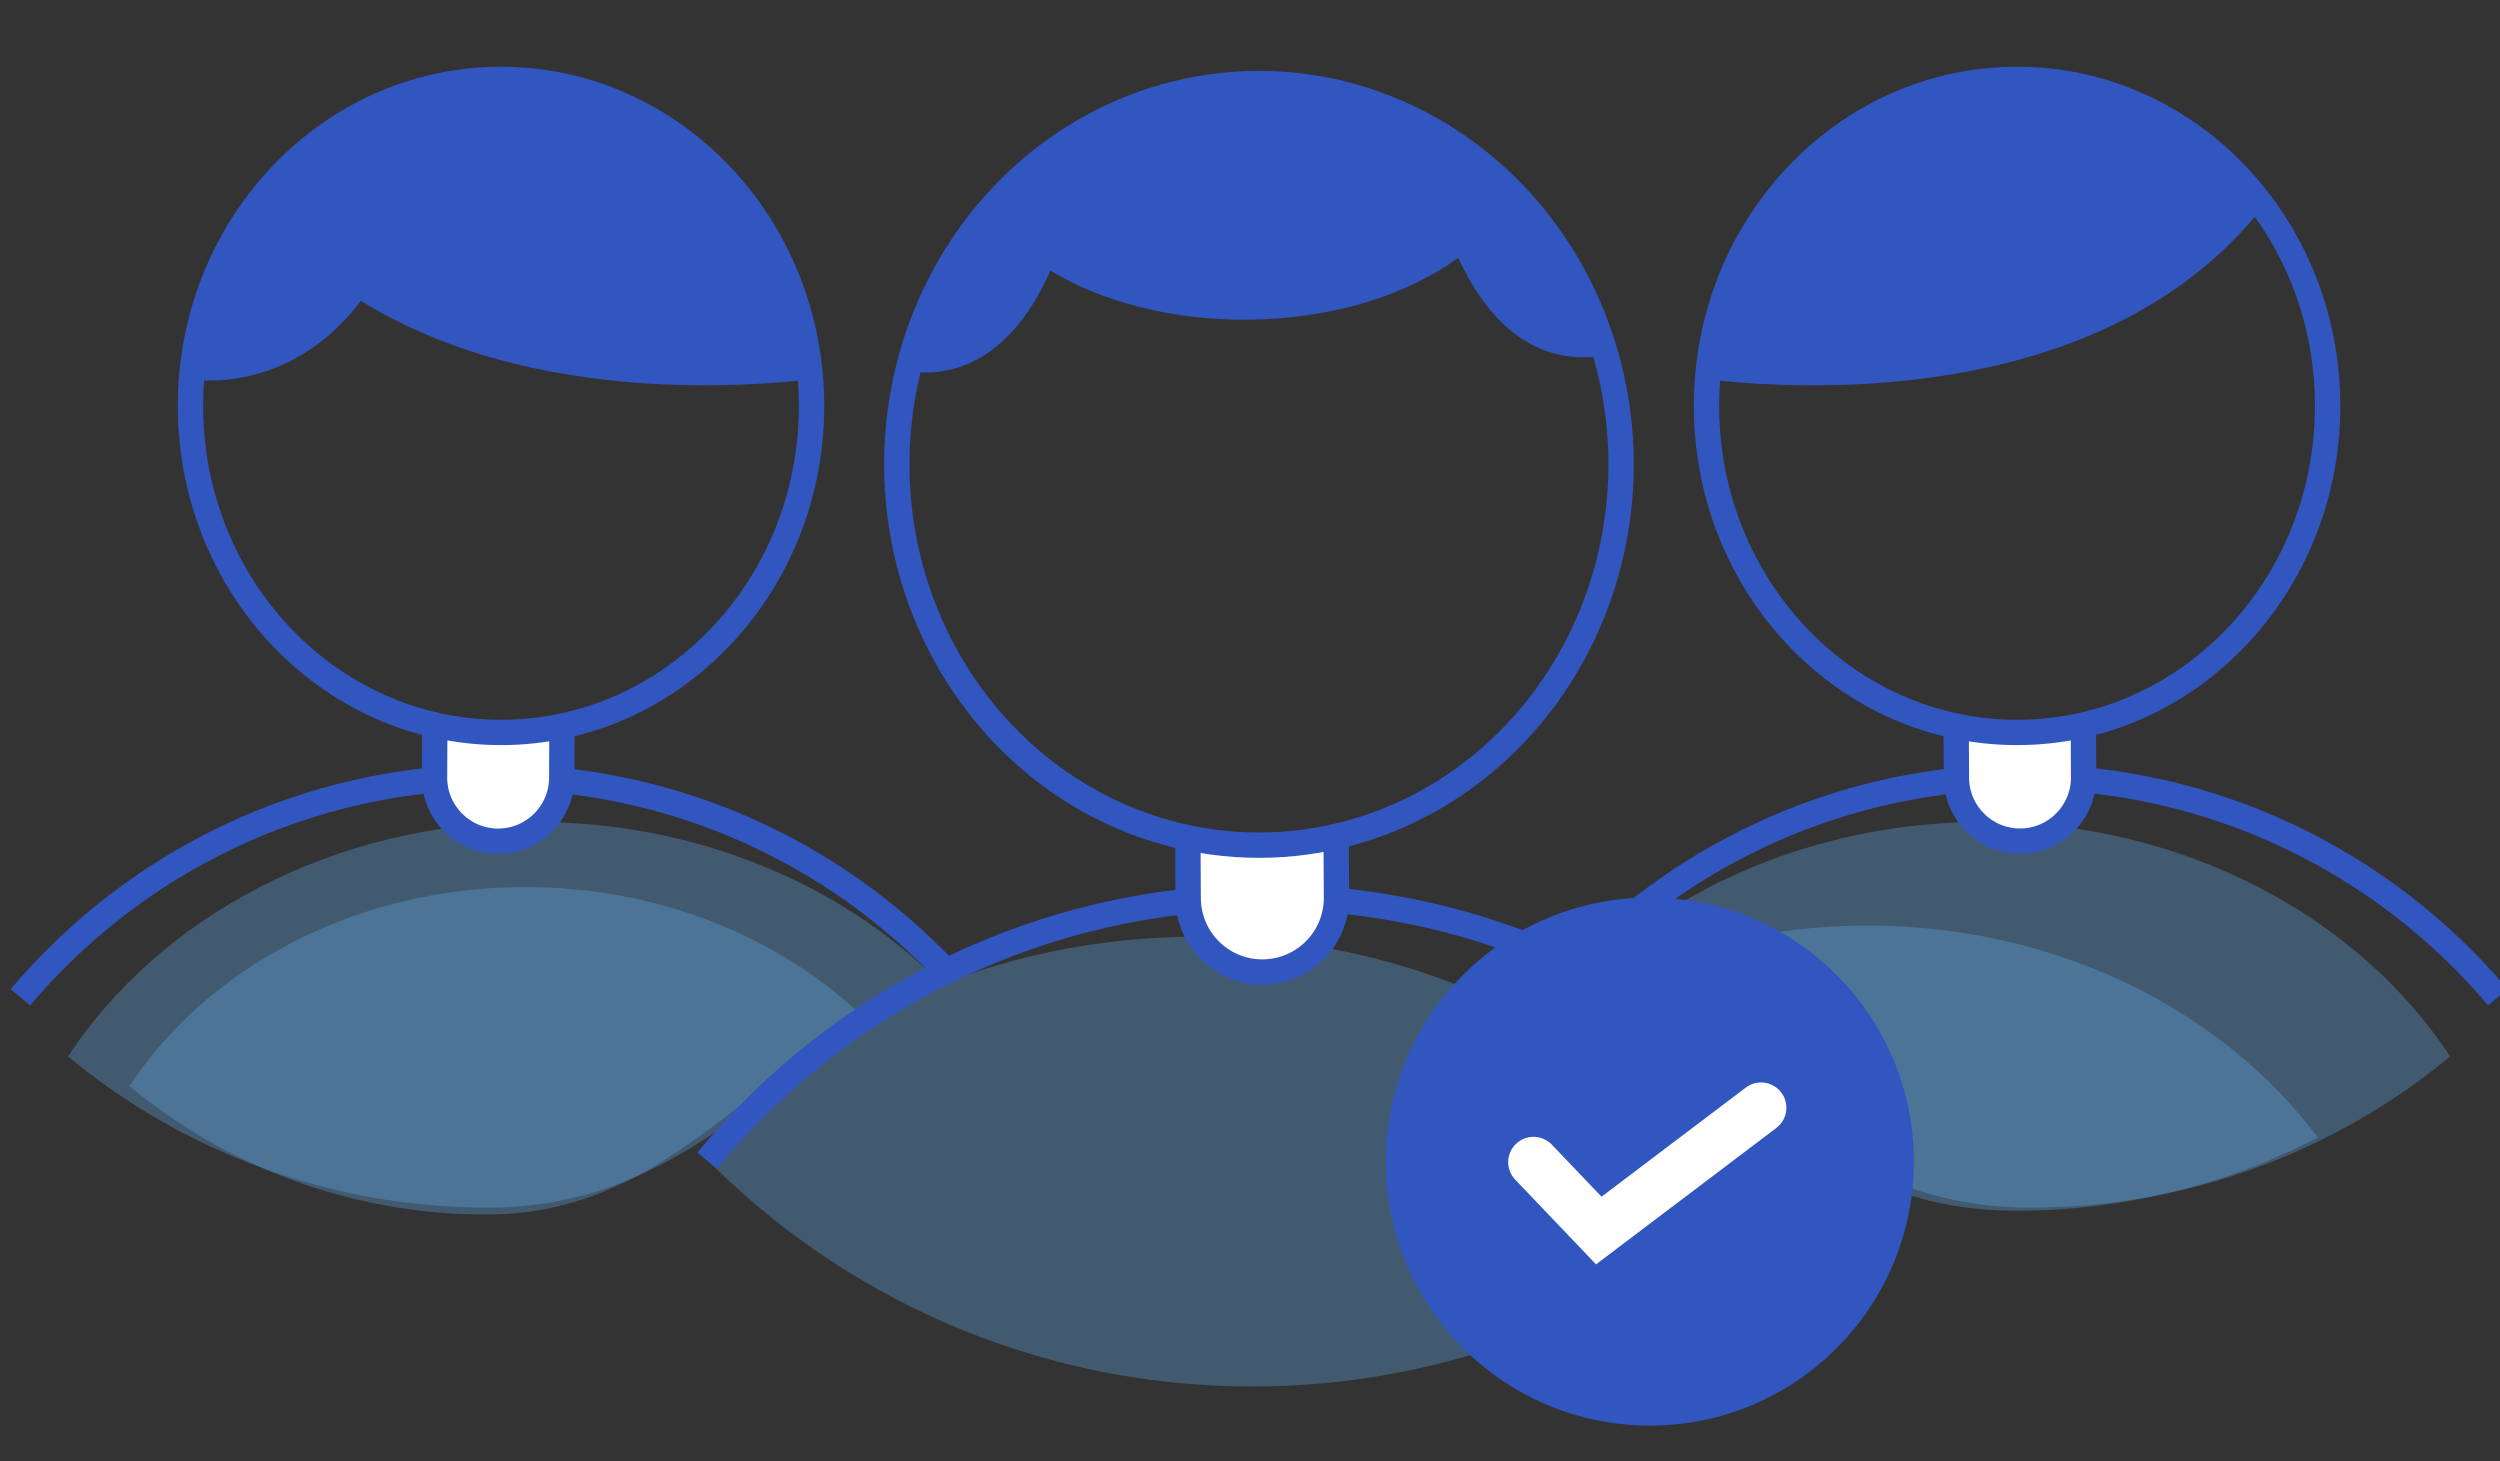
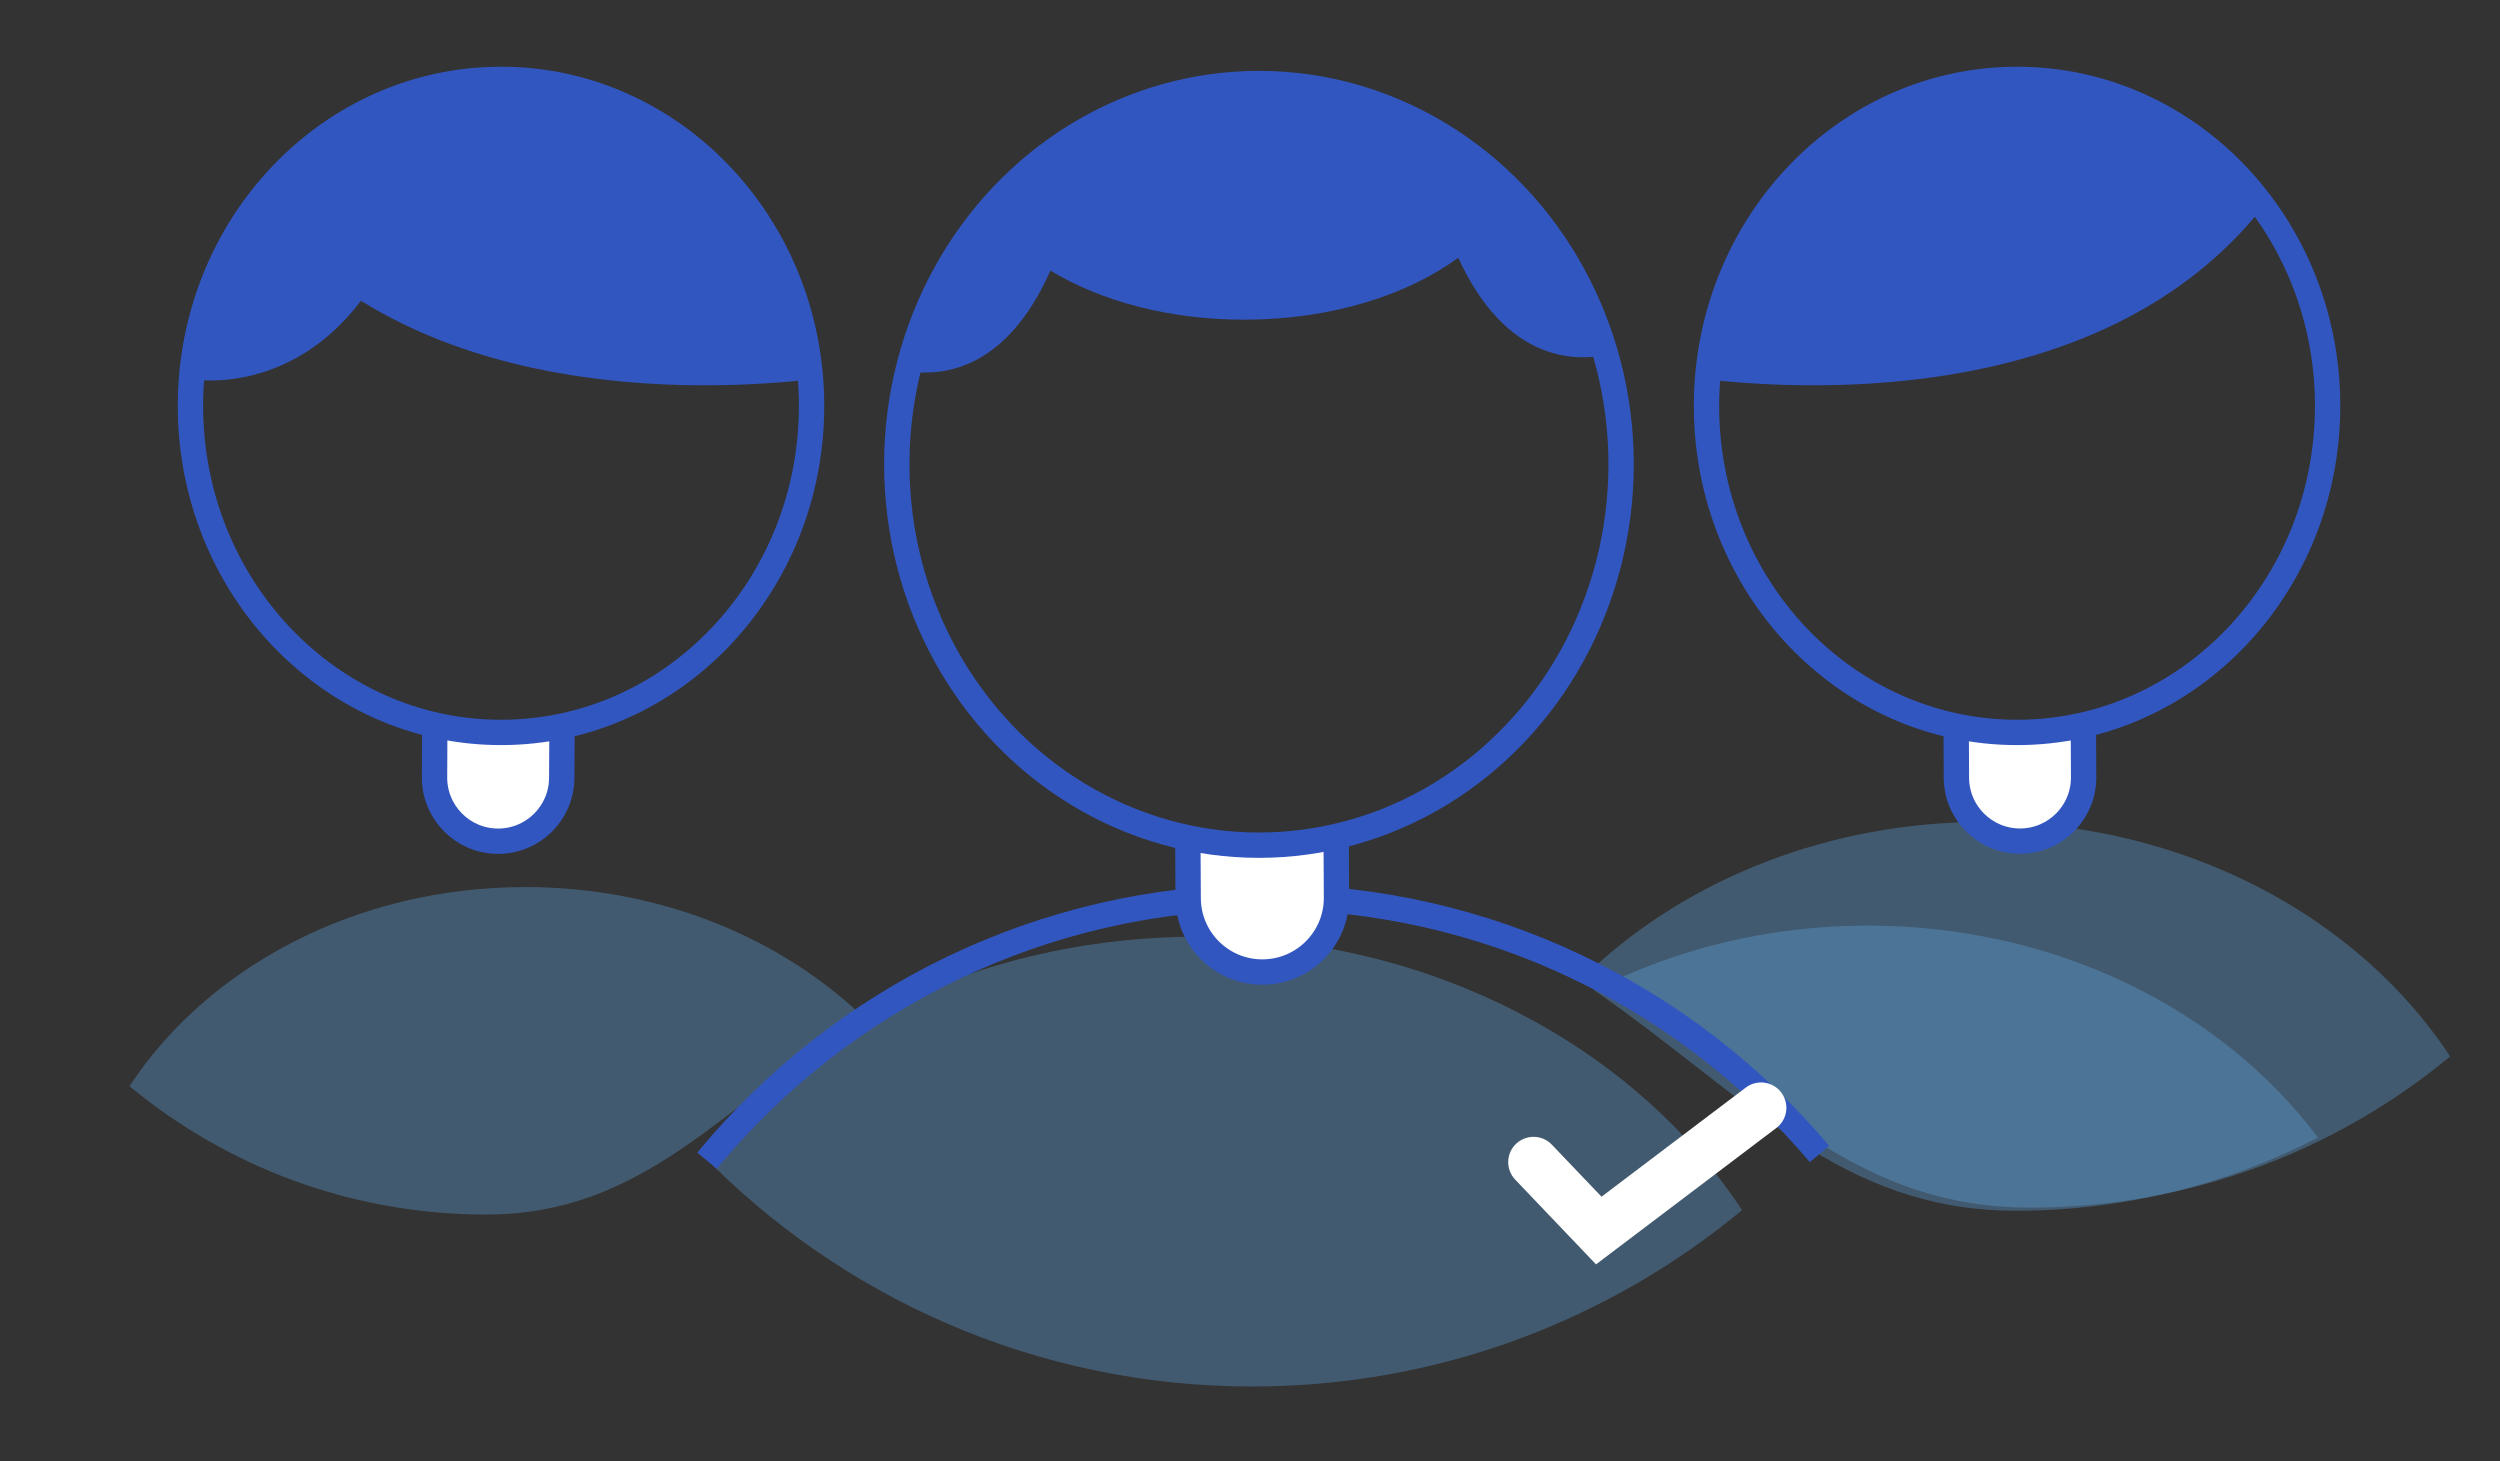
<svg xmlns="http://www.w3.org/2000/svg" version="1.1" id="Capa_1" x="0px" y="0px" viewBox="0 0 296 173" style="enable-background:new 0 0 296 173;" xml:space="preserve">
  <rect x="0" y="0" width="296" height="173" fill="#333333" stroke="none" />
  <style type="text/css">
	.st0{opacity:0.33;fill:#61AAEA;}
	.st1{fill:#3256BF;}
	.st2{fill:none;stroke:#3256BF;stroke-width:3;stroke-miterlimit:10;}
	.st3{fill:#FFFFFF;stroke:#3256BF;stroke-width:3;stroke-miterlimit:10;}
	.st4{fill:#FFFFFF;}
</style>
  <path class="st0" d="M148.26,164.16c22.04,0,42.26-7.84,58-20.88c-12.72-19.33-36.77-32.38-64.37-32.38  c-24.16,0-45.61,10-59.11,25.45C99.33,153.49,122.54,164.16,148.26,164.16z" />
  <path class="st0" d="M188.5,114.74c-1.51,1.4,0.18-1.47-1.15,0.06c20.06,13.15,30.98,28.18,53.02,28.18  c18.9,0,36.23-6.72,49.73-17.9c-10.91-16.58-31.53-27.77-55.19-27.77C216.59,97.31,200.08,104.01,188.5,114.74" />
  <path class="st0" d="M274.44,134.69c-11.3-15.1-30.94-25.1-53.31-25.1c-11.82,0-22.88,2.8-32.35,7.67  c18.15,12.6,29.05,26.09,49.93,26.09C251.59,143.35,263.74,140.22,274.44,134.69z" />
-   <path class="st0" d="M109.65,114.74c1.51,1.4-0.18-1.47,1.15,0.06c-20.06,13.15-30.98,28.18-53.02,28.18  c-18.9,0-36.23-6.72-49.73-17.9c10.91-16.58,31.53-27.77,55.19-27.77C81.56,97.31,98.06,104.01,109.65,114.74" />
  <path class="st0" d="M101.58,119.83c1.28,1.19-0.16-1.25,0.98,0.05c-17.03,11.16-26.3,23.92-45.01,23.92  c-16.04,0-30.76-5.71-42.22-15.2c9.26-14.07,26.77-23.57,46.85-23.57C77.74,105.03,91.75,110.73,101.58,119.83" />
  <path class="st1" d="M30.3,24.61C37.03,15.4,47.59,9.45,59.49,9.45c19.28,0,35.08,15.61,36.63,35.46  C83.12,46.39,48.74,47.78,30.3,24.61z" />
  <path class="st1" d="M149.06,10.97c-20.79,0.11-38,14.33-41.52,33c4.31,0.62,11.69-0.34,16.83-11.93  c5.99,3.64,14.19,5.86,23.23,5.81c10.03-0.05,19-2.89,25.05-7.33c5.71,12.37,13.88,12.36,17.92,11.42  C186.22,24.11,169.26,10.86,149.06,10.97z" />
  <path class="st1" d="M267.84,24.61c-6.72-9.21-17.29-15.16-29.19-15.16c-19.28,0-35.08,15.61-36.63,35.46  C215.03,46.39,249.4,47.78,267.84,24.61z" />
  <path class="st1" d="M22.56,44.88c0,0,16.85,3.23,25.2-18.55l-12.6-6.3C35.15,20.03,20.98,30.47,22.56,44.88z" />
  <path class="st2" d="M83.71,137.42c15.73-19.06,39.54-31.22,66.19-31.22c26.28,0,49.8,11.82,65.53,30.43" />
  <path class="st3" d="M158.2,98.84l0.04,7.42c0.03,4.85-3.88,8.8-8.73,8.83h0c-4.85,0.03-8.8-3.88-8.83-8.73l-0.04-7.15" />
  <ellipse class="st2" cx="149.06" cy="54.98" rx="42.88" ry="45.09" />
-   <path class="st2" d="M186.24,114.86c13.4-14.09,32.33-22.88,53.31-22.88c22.53,0,42.7,10.13,56.19,26.09" />
  <path class="st3" d="M246.67,85.84l0.03,6.18c0.02,4.16-3.33,7.55-7.49,7.57h0c-4.16,0.02-7.55-3.33-7.57-7.49l-0.03-6.12" />
  <ellipse class="st2" cx="238.82" cy="48.06" rx="36.77" ry="38.66" />
-   <path class="st2" d="M111.9,114.86C98.5,100.77,79.58,91.99,58.6,91.99c-22.53,0-42.7,10.13-56.19,26.09" />
  <path class="st3" d="M51.48,85.52l-0.03,6.51c-0.02,4.16,3.33,7.55,7.49,7.57h0c4.16,0.02,7.55-3.33,7.57-7.49l0.03-5.73" />
  <ellipse class="st2" cx="59.32" cy="48.06" rx="36.77" ry="38.66" />
-   <circle class="st1" cx="195.34" cy="137.53" r="31.26" />
  <g>
    <path class="st4" d="M188.97,149.7l-9.57-10.03c-1.14-1.2-1.1-3.1,0.1-4.24l0,0c1.2-1.14,3.1-1.1,4.24,0.1l5.88,6.16l17.08-12.92   c1.32-1,3.2-0.74,4.2,0.58l0,0c1,1.32,0.74,3.2-0.58,4.2L188.97,149.7z" />
  </g>
</svg>